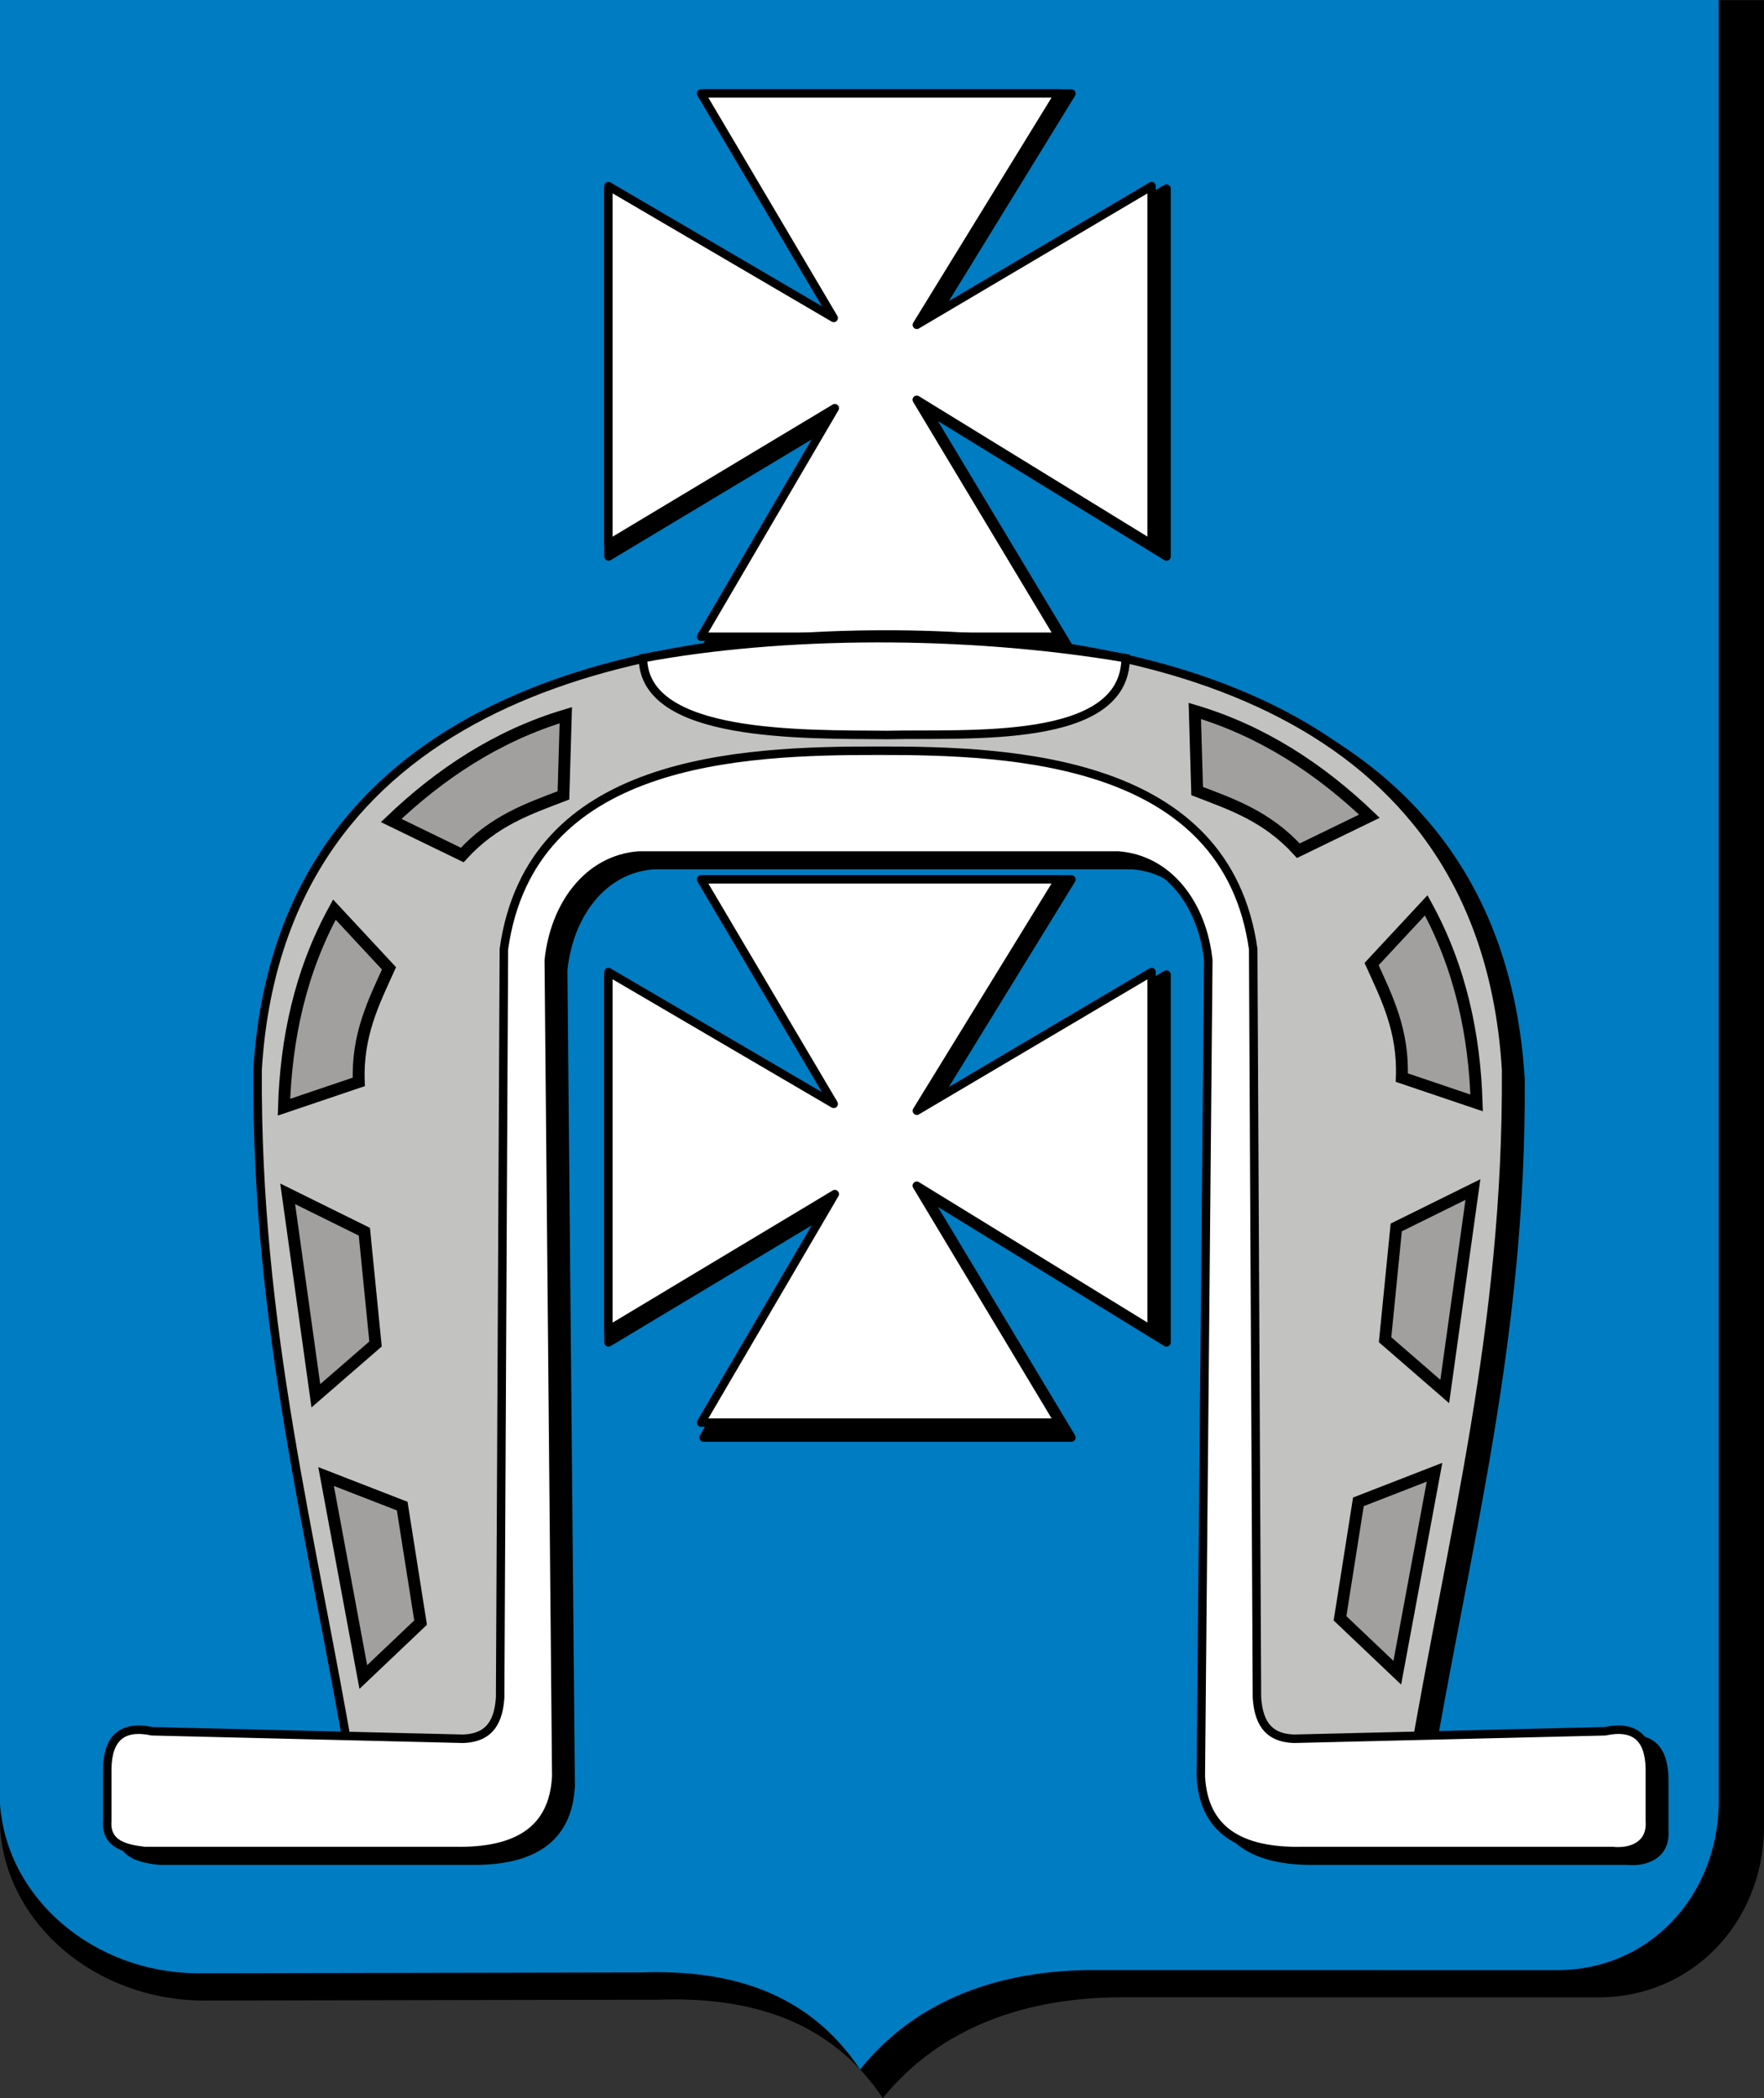
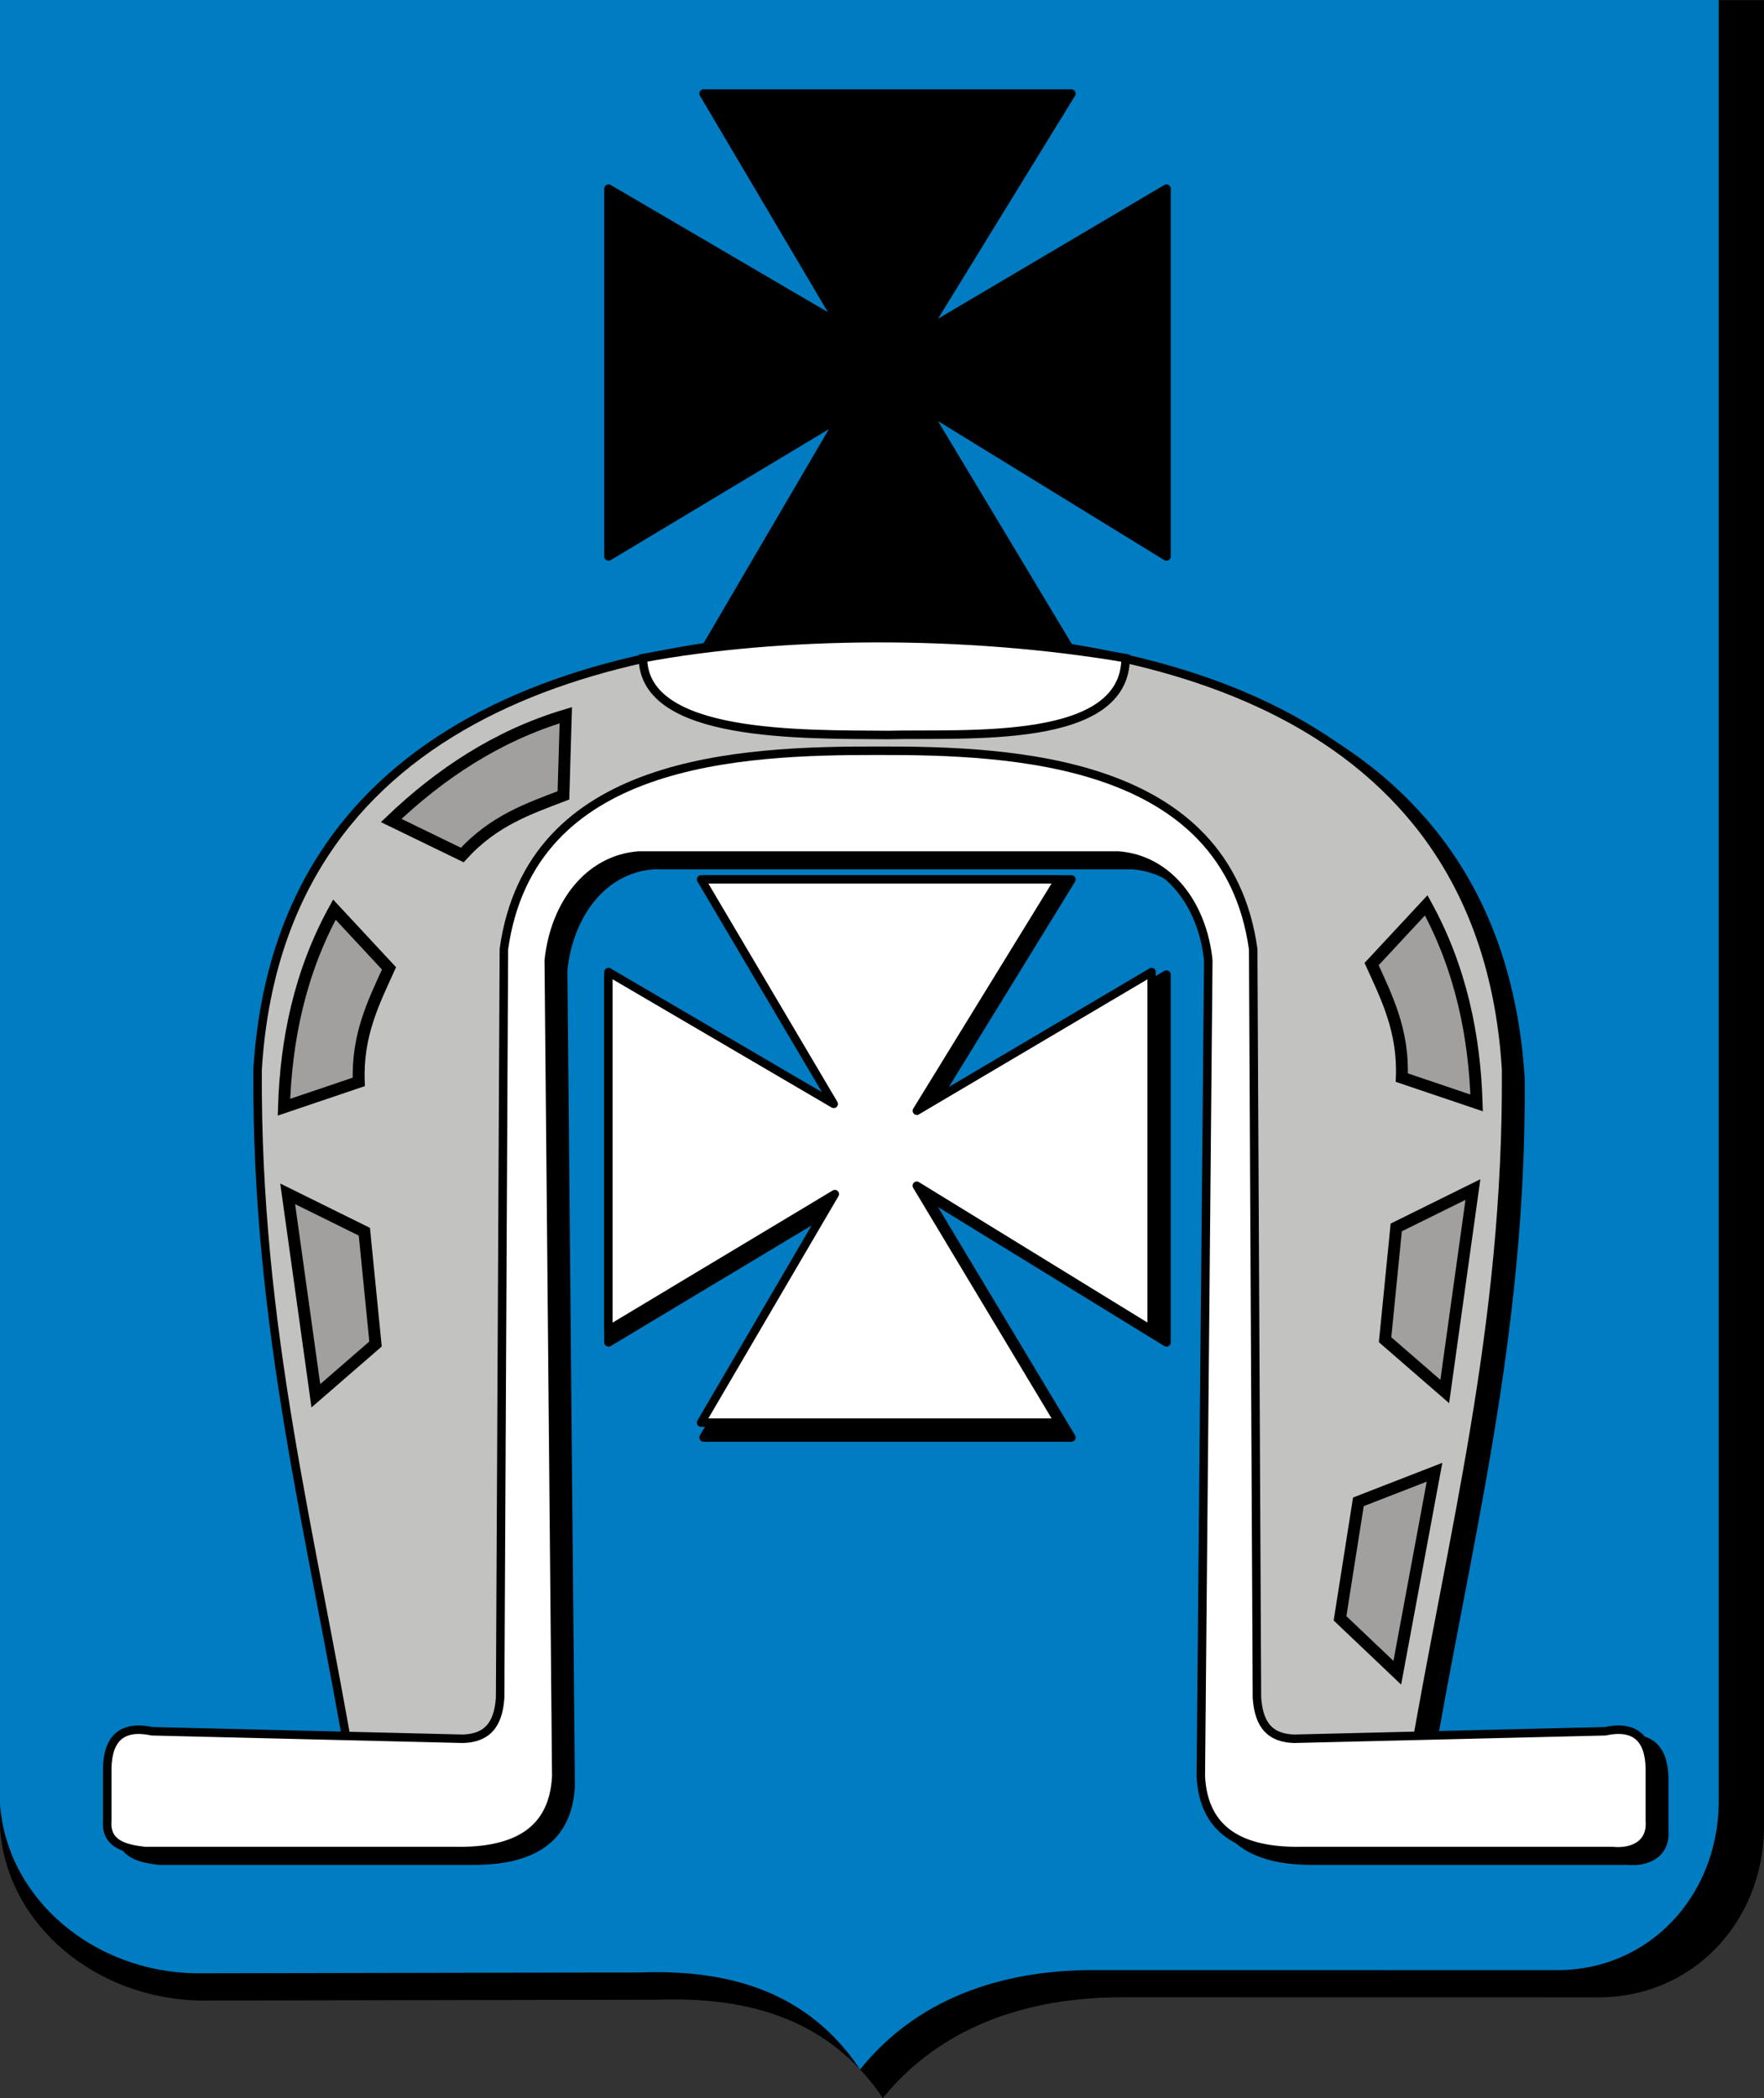
<svg xmlns="http://www.w3.org/2000/svg" xmlns:ns1="http://sodipodi.sourceforge.net/DTD/sodipodi-0.dtd" xmlns:ns2="http://www.inkscape.org/namespaces/inkscape" id="svg2" ns1:version="0.32" ns2:version="0.45.1" width="735.984" height="875.248" version="1.0" ns1:docbase="E:\WIKIPEDIA\SVG\Herby gmin" ns1:docname="POL_gmina_Żółkiewka_COA.svg" ns2:output_extension="org.inkscape.output.svg.inkscape">
  <rect width="100%" height="100%" fill="#333333" stroke="none" />
  <defs id="defs5" />
  <ns1:namedview ns2:window-height="707" ns2:window-width="836" ns2:pageshadow="2" ns2:pageopacity="0.0" guidetolerance="10.0" gridtolerance="10.0" objecttolerance="10.0" borderopacity="1.0" bordercolor="#666666" pagecolor="#ffffff" id="base" ns2:zoom="0.48639399" ns2:cx="372.17209" ns2:cy="461.49339" ns2:window-x="66" ns2:window-y="27" ns2:current-layer="svg2" width="744.094px" height="1052.362px" showguides="true" ns2:guide-bbox="true" />
  <g id="g2211">
    <g transform="translate(743.643,-5.997)" id="g3170">
      <path ns1:nodetypes="cccccccccc" id="path3168" d="M -743.591,6.049 L -7.659,6.049 L -7.659,768.902 C -8.238,808.154 -37.625,839.257 -76.699,839.243 L -275.315,839.211 C -315.294,839.215 -351.096,851.472 -375.311,881.244 C -397.623,848.212 -431.498,838.92 -469.078,840.223 L -659.588,840.579 C -703.432,840.055 -740.735,809.125 -743.591,768.902 L -743.591,6.049 z " style="fill:#000000;fill-opacity:1;fill-rule:nonzero;stroke:none;stroke-width:5.361;stroke-linejoin:round;stroke-miterlimit:4;stroke-opacity:1" />
      <path style="fill:#007cc2;fill-opacity:1;fill-rule:nonzero;stroke:none;stroke-width:5.256;stroke-linejoin:round;stroke-miterlimit:4;stroke-opacity:1" d="M -743.643,5.997 L -26.551,5.997 L -26.551,758.501 C -27.116,797.22 -55.75,827.902 -93.824,827.887 L -287.356,827.856 C -326.31,827.86 -361.197,839.951 -384.791,869.319 C -406.533,836.735 -439.54,827.569 -476.158,828.854 L -661.791,829.206 C -704.513,828.688 -740.861,798.178 -743.643,758.501 L -743.643,5.997 z " id="rect2194" ns1:nodetypes="cccccccccc" />
    </g>
    <g transform="translate(836.304,0)" id="g3184" style="stroke:#000000;stroke-opacity:1">
      <path style="fill:#000000;fill-opacity:1;fill-rule:nonzero;stroke:#000000;stroke-width:3.581;stroke-linejoin:round;stroke-miterlimit:4;stroke-opacity:1" d="M -542.719,39.031 L -485.844,135.25 L -582.406,78.719 L -582.406,232.125 L -485.375,173.875 L -542.719,271.812 L -389.312,271.812 L -450.281,170.281 L -349.625,232.125 L -349.625,78.719 L -450.25,138.188 L -389.312,39.031 L -542.719,39.031 z " id="rect3174" />
-       <path id="path3182" d="M -543.815,38.984 L -488.442,132.66 L -582.454,77.623 L -582.454,226.976 L -487.986,170.265 L -543.815,265.615 L -394.462,265.615 L -453.82,166.766 L -355.823,226.976 L -355.823,77.623 L -453.789,135.52 L -394.462,38.984 L -543.815,38.984 z " style="fill:#ffffff;fill-opacity:1;fill-rule:nonzero;stroke:#000000;stroke-width:3.486;stroke-linejoin:round;stroke-miterlimit:4;stroke-opacity:1" />
    </g>
    <g transform="translate(836.304,327.867)" id="g3188" style="stroke:#000000;stroke-opacity:1">
      <path id="path3190" d="M -542.719,39.031 L -485.844,135.25 L -582.406,78.719 L -582.406,232.125 L -485.375,173.875 L -542.719,271.812 L -389.312,271.812 L -450.281,170.281 L -349.625,232.125 L -349.625,78.719 L -450.25,138.188 L -389.312,39.031 L -542.719,39.031 z " style="fill:#000000;fill-opacity:1;fill-rule:nonzero;stroke:#000000;stroke-width:3.581;stroke-linejoin:round;stroke-miterlimit:4;stroke-opacity:1" />
-       <path style="fill:#ffffff;fill-opacity:1;fill-rule:nonzero;stroke:#000000;stroke-width:3.486;stroke-linejoin:round;stroke-miterlimit:4;stroke-opacity:1" d="M -543.815,38.984 L -488.442,132.66 L -582.454,77.623 L -582.454,226.976 L -487.986,170.265 L -543.815,265.615 L -394.462,265.615 L -453.82,166.766 L -355.823,226.976 L -355.823,77.623 L -453.789,135.52 L -394.462,38.984 L -543.815,38.984 z " id="path3192" />
+       <path style="fill:#ffffff;fill-opacity:1;fill-rule:nonzero;stroke:#000000;stroke-width:3.486;stroke-linejoin:round;stroke-miterlimit:4;stroke-opacity:1" d="M -543.815,38.984 L -488.442,132.66 L -582.454,77.623 L -582.454,226.976 L -487.986,170.265 L -543.815,265.615 L -394.462,265.615 L -453.82,166.766 L -355.823,226.976 L -355.823,77.623 L -453.789,135.52 L -394.462,38.984 z " id="path3192" />
    </g>
    <g style="fill:#000000;fill-opacity:1" transform="translate(6,4)" id="g2205">
      <path ns1:nodetypes="cccccccccccc" d="M 476.652,338.776 C 501.702,353.931 512.42,376.252 518.47,400.907 L 520.86,739.039 L 588.964,739.039 C 605.792,639.322 629.032,554.76 628.393,446.309 C 619.504,299.769 487.018,264.349 367.93,264.698 C 250.231,265.044 116.356,299.769 107.467,446.309 C 106.828,554.76 130.068,639.322 146.896,739.039 L 215,739.039 L 217.39,400.907 C 223.44,376.252 234.158,353.931 259.208,338.776 L 476.652,338.776 z " style="fill:#000000;fill-opacity:1;fill-rule:evenodd;stroke:#000000;stroke-width:3.543;stroke-linecap:butt;stroke-linejoin:miter;stroke-miterlimit:4;stroke-dasharray:none;stroke-opacity:1" id="path2207" />
      <path ns1:nodetypes="cccccccccccccccccccccccc" d="M 466.659,356.906 C 487.616,358.551 501.689,377.359 504.129,400.621 L 501.007,740.978 C 502.128,763.729 517.726,772.661 543.161,772.204 L 672.746,772.204 C 680.443,773.023 689.097,769.929 688.359,759.714 L 688.359,737.856 C 688.136,724.987 682.014,719.627 669.624,722.243 L 540.038,725.366 C 528.059,725.061 525.067,717.234 524.426,708.192 L 522.864,395.937 C 511.722,316.635 426.764,316.29 366.549,313.19 C 306.334,316.29 221.376,316.635 210.234,395.937 L 208.672,708.192 C 208.031,717.234 205.039,725.061 193.06,725.366 L 63.474,722.243 C 51.084,719.627 44.962,724.987 44.739,737.856 L 44.739,759.714 C 44.001,769.929 53.484,771.364 60.352,772.204 L 189.937,772.204 C 215.372,772.661 230.97,763.729 232.091,740.978 L 228.969,400.621 C 231.409,377.359 245.482,358.551 266.439,356.906 L 466.659,356.906 z " style="fill:#000000;fill-opacity:1;fill-rule:evenodd;stroke:#000000;stroke-width:3.543;stroke-linecap:butt;stroke-linejoin:miter;stroke-miterlimit:4;stroke-dasharray:none;stroke-opacity:1" id="path2209" />
    </g>
    <g id="g2201">
      <path id="path3201" style="fill:#c2c2c0;fill-opacity:1;fill-rule:evenodd;stroke:#000000;stroke-width:3.543;stroke-linecap:butt;stroke-linejoin:miter;stroke-miterlimit:4;stroke-dasharray:none;stroke-opacity:1" d="M 476.652,338.776 C 501.702,353.931 512.42,376.252 518.47,400.907 L 520.86,739.039 L 588.964,739.039 C 605.792,639.322 629.032,554.76 628.393,446.309 C 619.504,299.769 487.018,264.349 367.93,264.698 C 250.231,265.044 116.356,299.769 107.467,446.309 C 106.828,554.76 130.068,639.322 146.896,739.039 L 215,739.039 L 217.39,400.907 C 223.44,376.252 234.158,353.931 259.208,338.776 L 476.652,338.776 z " ns1:nodetypes="cccccccccccc" />
      <path id="path3194" style="fill:#ffffff;fill-opacity:1;fill-rule:evenodd;stroke:#000000;stroke-width:3.543;stroke-linecap:butt;stroke-linejoin:miter;stroke-miterlimit:4;stroke-dasharray:none;stroke-opacity:1" d="M 466.659,356.906 C 487.616,358.551 501.689,377.359 504.129,400.621 L 501.007,740.978 C 502.128,763.729 517.726,772.661 543.161,772.204 L 672.746,772.204 C 680.443,773.023 689.097,769.929 688.359,759.714 L 688.359,737.856 C 688.136,724.987 682.014,719.627 669.624,722.243 L 540.038,725.366 C 528.059,725.061 525.067,717.234 524.426,708.192 L 522.864,395.937 C 511.722,316.635 422.511,313.1 366.549,313.19 C 308.461,313.1 221.376,316.635 210.234,395.937 L 208.672,708.192 C 208.031,717.234 205.039,725.061 193.06,725.366 L 63.474,722.243 C 51.084,719.627 44.962,724.987 44.739,737.856 L 44.739,759.714 C 44.001,769.929 53.484,771.364 60.352,772.204 L 189.937,772.204 C 215.372,772.661 230.97,763.729 232.091,740.978 L 228.969,400.621 C 231.409,377.359 245.482,358.551 266.439,356.906 L 466.659,356.906 z " ns1:nodetypes="cccccccccccccccccccccccc" />
    </g>
    <g transform="translate(1000.192,0)" style="fill:#a1a09e;fill-opacity:1;stroke:#000000;stroke-width:3.543;stroke-miterlimit:4;stroke-dasharray:none;stroke-opacity:1" id="g3218">
      <path style="fill:#a1a09e;fill-opacity:1;fill-rule:evenodd;stroke:#000000;stroke-width:4.961;stroke-linecap:butt;stroke-linejoin:miter;stroke-miterlimit:4;stroke-dasharray:none;stroke-opacity:1" d="M -401.675,614.186 L -417.208,697.823 L -441.104,675.121 L -433.435,626.522 L -401.675,614.186 z " id="path3208" ns1:nodetypes="ccccc" />
      <path ns1:nodetypes="ccccc" id="path3210" d="M -385.652,496.25 L -397.41,580.501 L -422.303,558.896 L -417.645,512.056 L -385.652,496.25 z " style="fill:#a1a09e;fill-opacity:1;fill-rule:evenodd;stroke:#000000;stroke-width:4.961;stroke-linecap:butt;stroke-linejoin:miter;stroke-miterlimit:4;stroke-dasharray:none;stroke-opacity:1" />
      <path style="fill:#a1a09e;fill-opacity:1;fill-rule:evenodd;stroke:#000000;stroke-width:4.961;stroke-linecap:butt;stroke-linejoin:miter;stroke-miterlimit:4;stroke-dasharray:none;stroke-opacity:1" d="M -405.141,377.687 C -390.724,403.928 -384.965,432.075 -384.102,460.112 L -415.324,449.549 C -414.566,430.043 -421.511,416.314 -427.928,402.189 L -405.141,377.687 z " id="path3212" ns1:nodetypes="ccccc" />
-       <path ns1:nodetypes="ccccc" id="path3214" d="M -501.687,296.577 C -472.997,305.142 -449.136,321.143 -428.838,340.503 L -458.488,354.9 C -471.642,340.478 -486.226,335.577 -500.712,330.023 L -501.687,296.577 z " style="fill:#a1a09e;fill-opacity:1;fill-rule:evenodd;stroke:#000000;stroke-width:4.961;stroke-linecap:butt;stroke-linejoin:miter;stroke-miterlimit:4;stroke-dasharray:none;stroke-opacity:1" />
    </g>
    <path ns1:nodetypes="cccc" id="path3216" d="M 268.25,274.556 C 325.817,263.798 402.232,263.112 469.638,274.556 C 469.441,310.896 403.6,305.838 370.333,306.619 C 334.84,306.311 268.636,307.86 268.25,274.556 z " style="fill:#ffffff;fill-opacity:1;fill-rule:evenodd;stroke:#000000;stroke-width:3.543;stroke-linecap:butt;stroke-linejoin:miter;stroke-miterlimit:4;stroke-dasharray:none;stroke-opacity:1" />
    <g style="fill:#a1a09e;fill-opacity:1;stroke:#000000;stroke-width:3.543;stroke-miterlimit:4;stroke-dasharray:none;stroke-opacity:1" transform="matrix(-1,0,0,1,-272.776,0)" id="g3224">
-       <path ns1:nodetypes="ccccc" id="path3226" d="M -408.825,615.973 L -424.358,699.61 L -448.254,676.909 L -440.585,628.309 L -408.825,615.973 z " style="fill:#a1a09e;fill-opacity:1;fill-rule:evenodd;stroke:#000000;stroke-width:4.961;stroke-linecap:butt;stroke-linejoin:miter;stroke-miterlimit:4;stroke-dasharray:none;stroke-opacity:1" />
      <path style="fill:#a1a09e;fill-opacity:1;fill-rule:evenodd;stroke:#000000;stroke-width:4.961;stroke-linecap:butt;stroke-linejoin:miter;stroke-miterlimit:4;stroke-dasharray:none;stroke-opacity:1" d="M -392.802,498.038 L -404.56,582.288 L -429.453,560.684 L -424.795,513.844 L -392.802,498.038 z " id="path3228" ns1:nodetypes="ccccc" />
      <path ns1:nodetypes="ccccc" id="path3230" d="M -412.291,379.475 C -397.874,405.716 -392.115,433.862 -391.252,461.899 L -422.474,451.336 C -421.716,431.83 -428.661,418.102 -435.078,403.977 L -412.291,379.475 z " style="fill:#a1a09e;fill-opacity:1;fill-rule:evenodd;stroke:#000000;stroke-width:4.961;stroke-linecap:butt;stroke-linejoin:miter;stroke-miterlimit:4;stroke-dasharray:none;stroke-opacity:1" />
      <path style="fill:#a1a09e;fill-opacity:1;fill-rule:evenodd;stroke:#000000;stroke-width:4.961;stroke-linecap:butt;stroke-linejoin:miter;stroke-miterlimit:4;stroke-dasharray:none;stroke-opacity:1" d="M -508.837,298.365 C -480.147,306.93 -456.286,322.93 -435.988,342.29 L -465.638,356.688 C -478.792,342.265 -493.376,337.365 -507.862,331.811 L -508.837,298.365 z " id="path3232" ns1:nodetypes="ccccc" />
    </g>
  </g>
</svg>